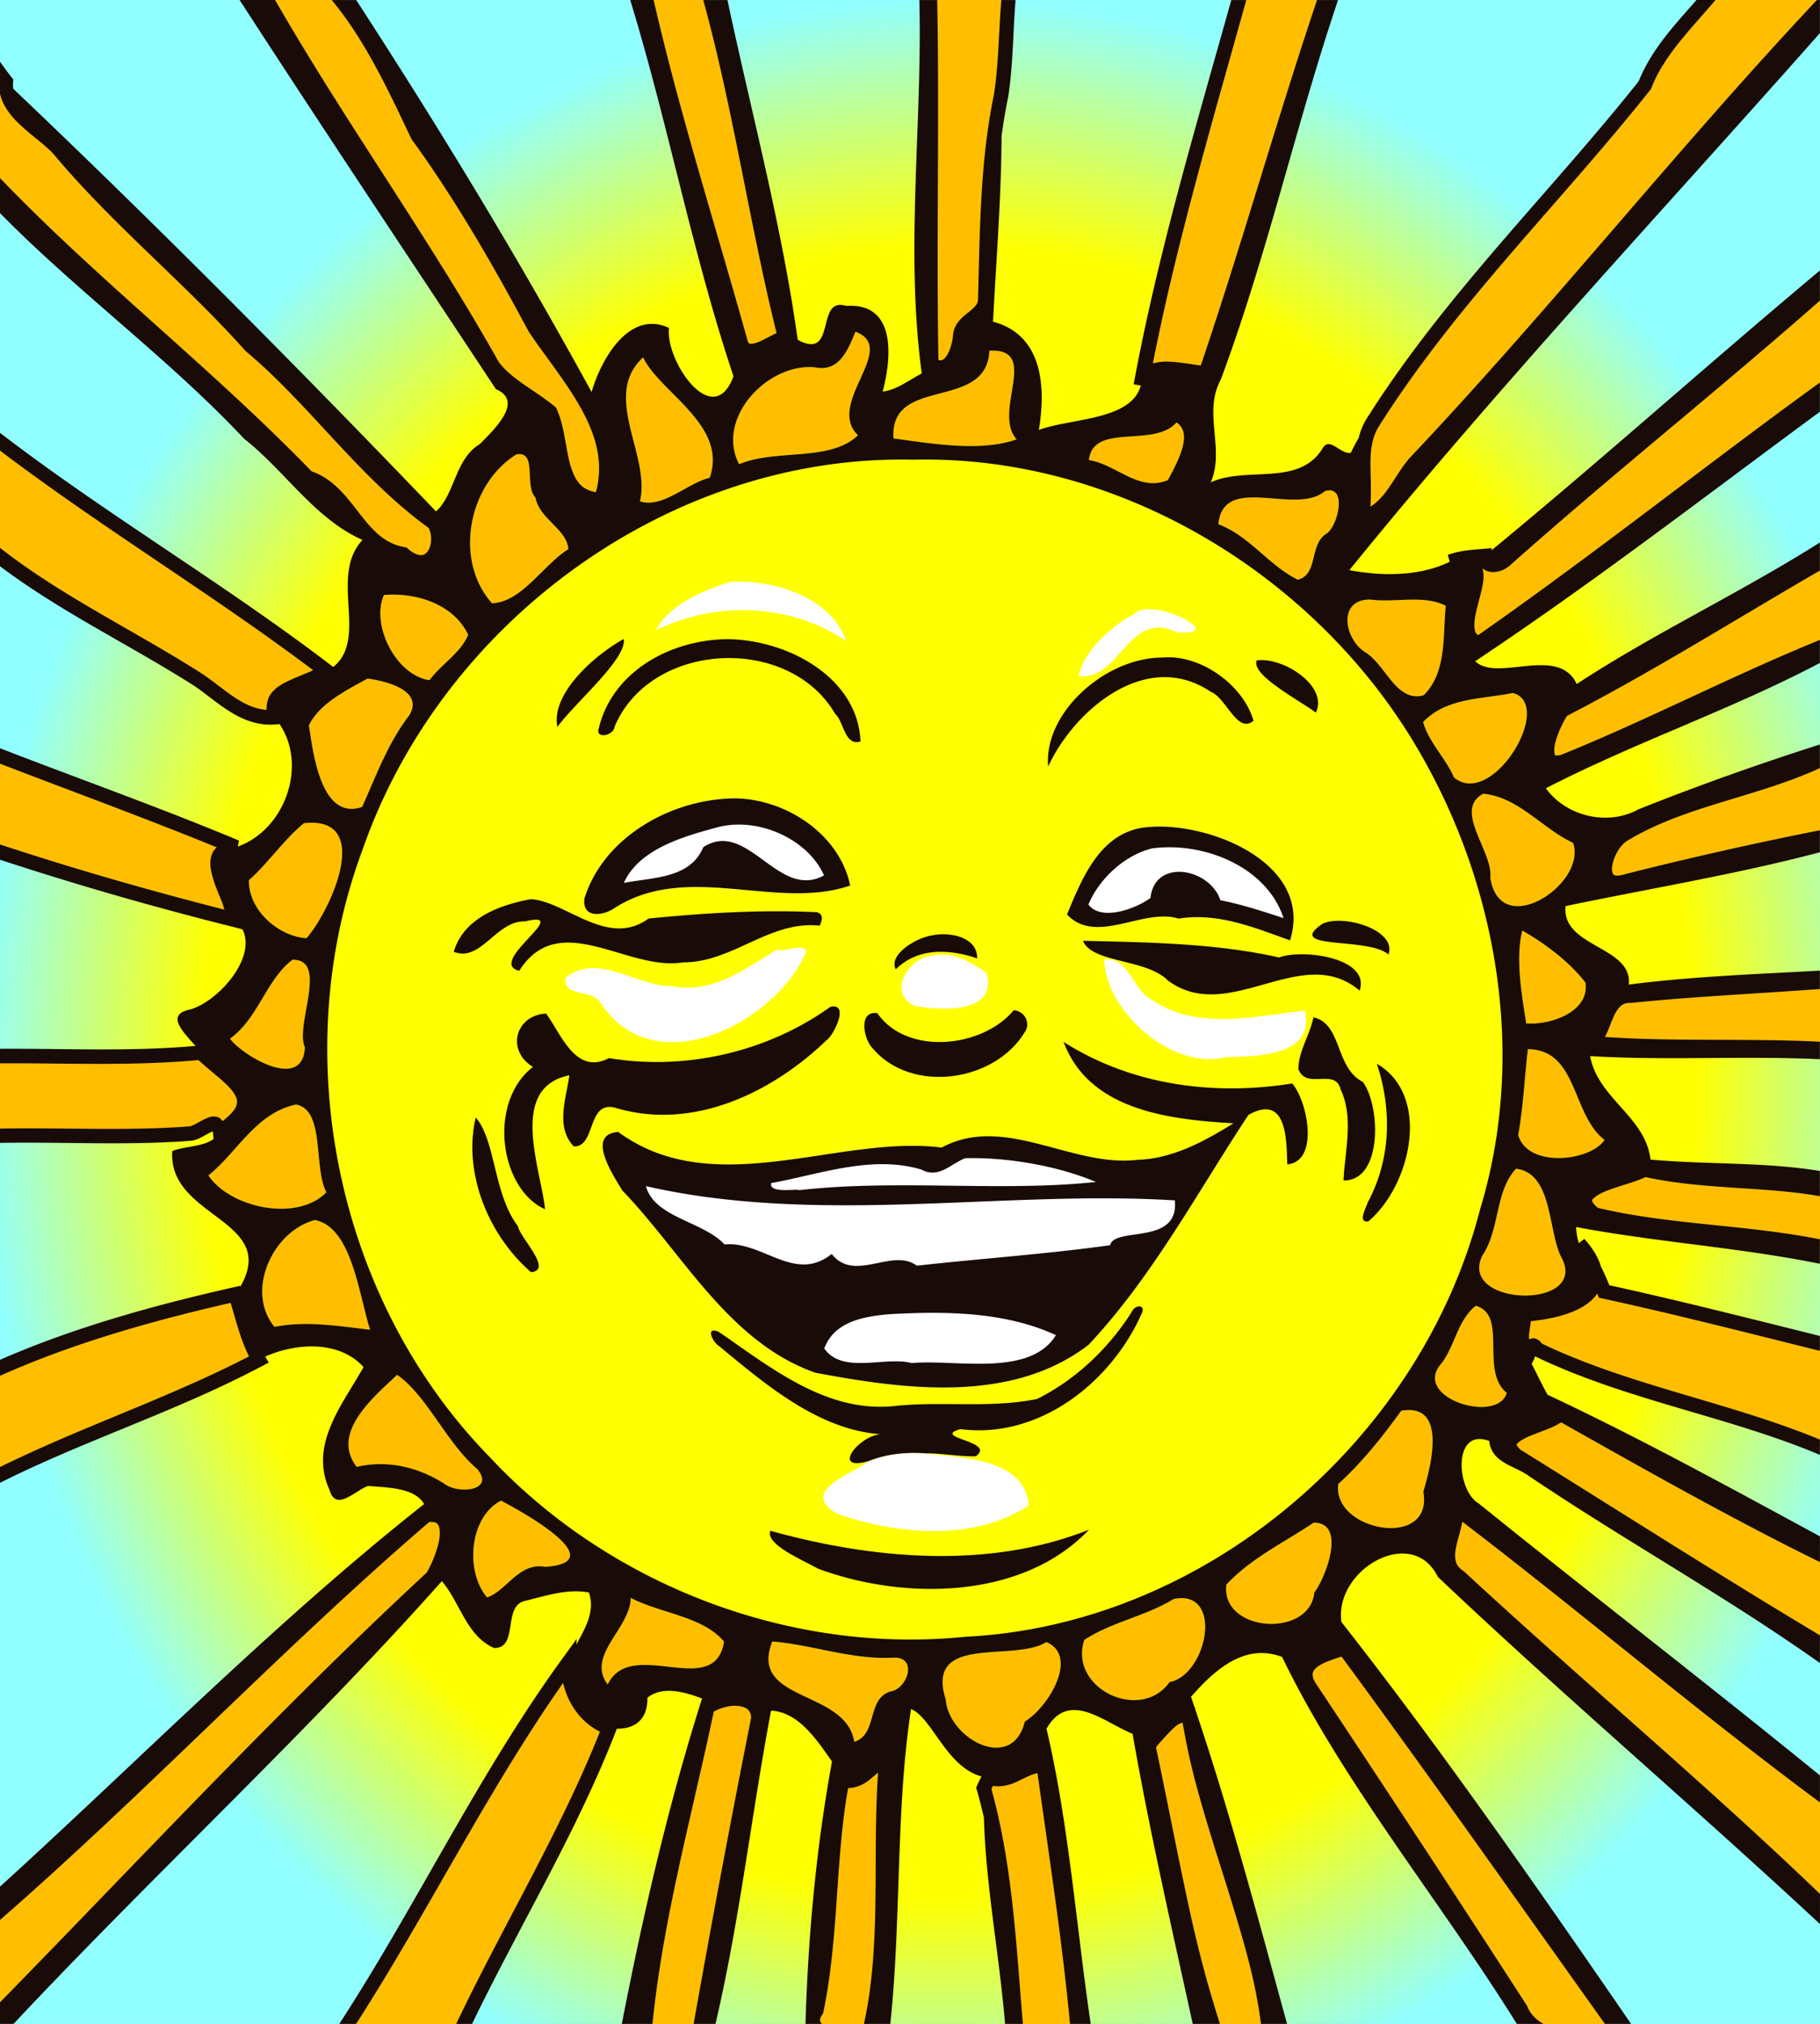
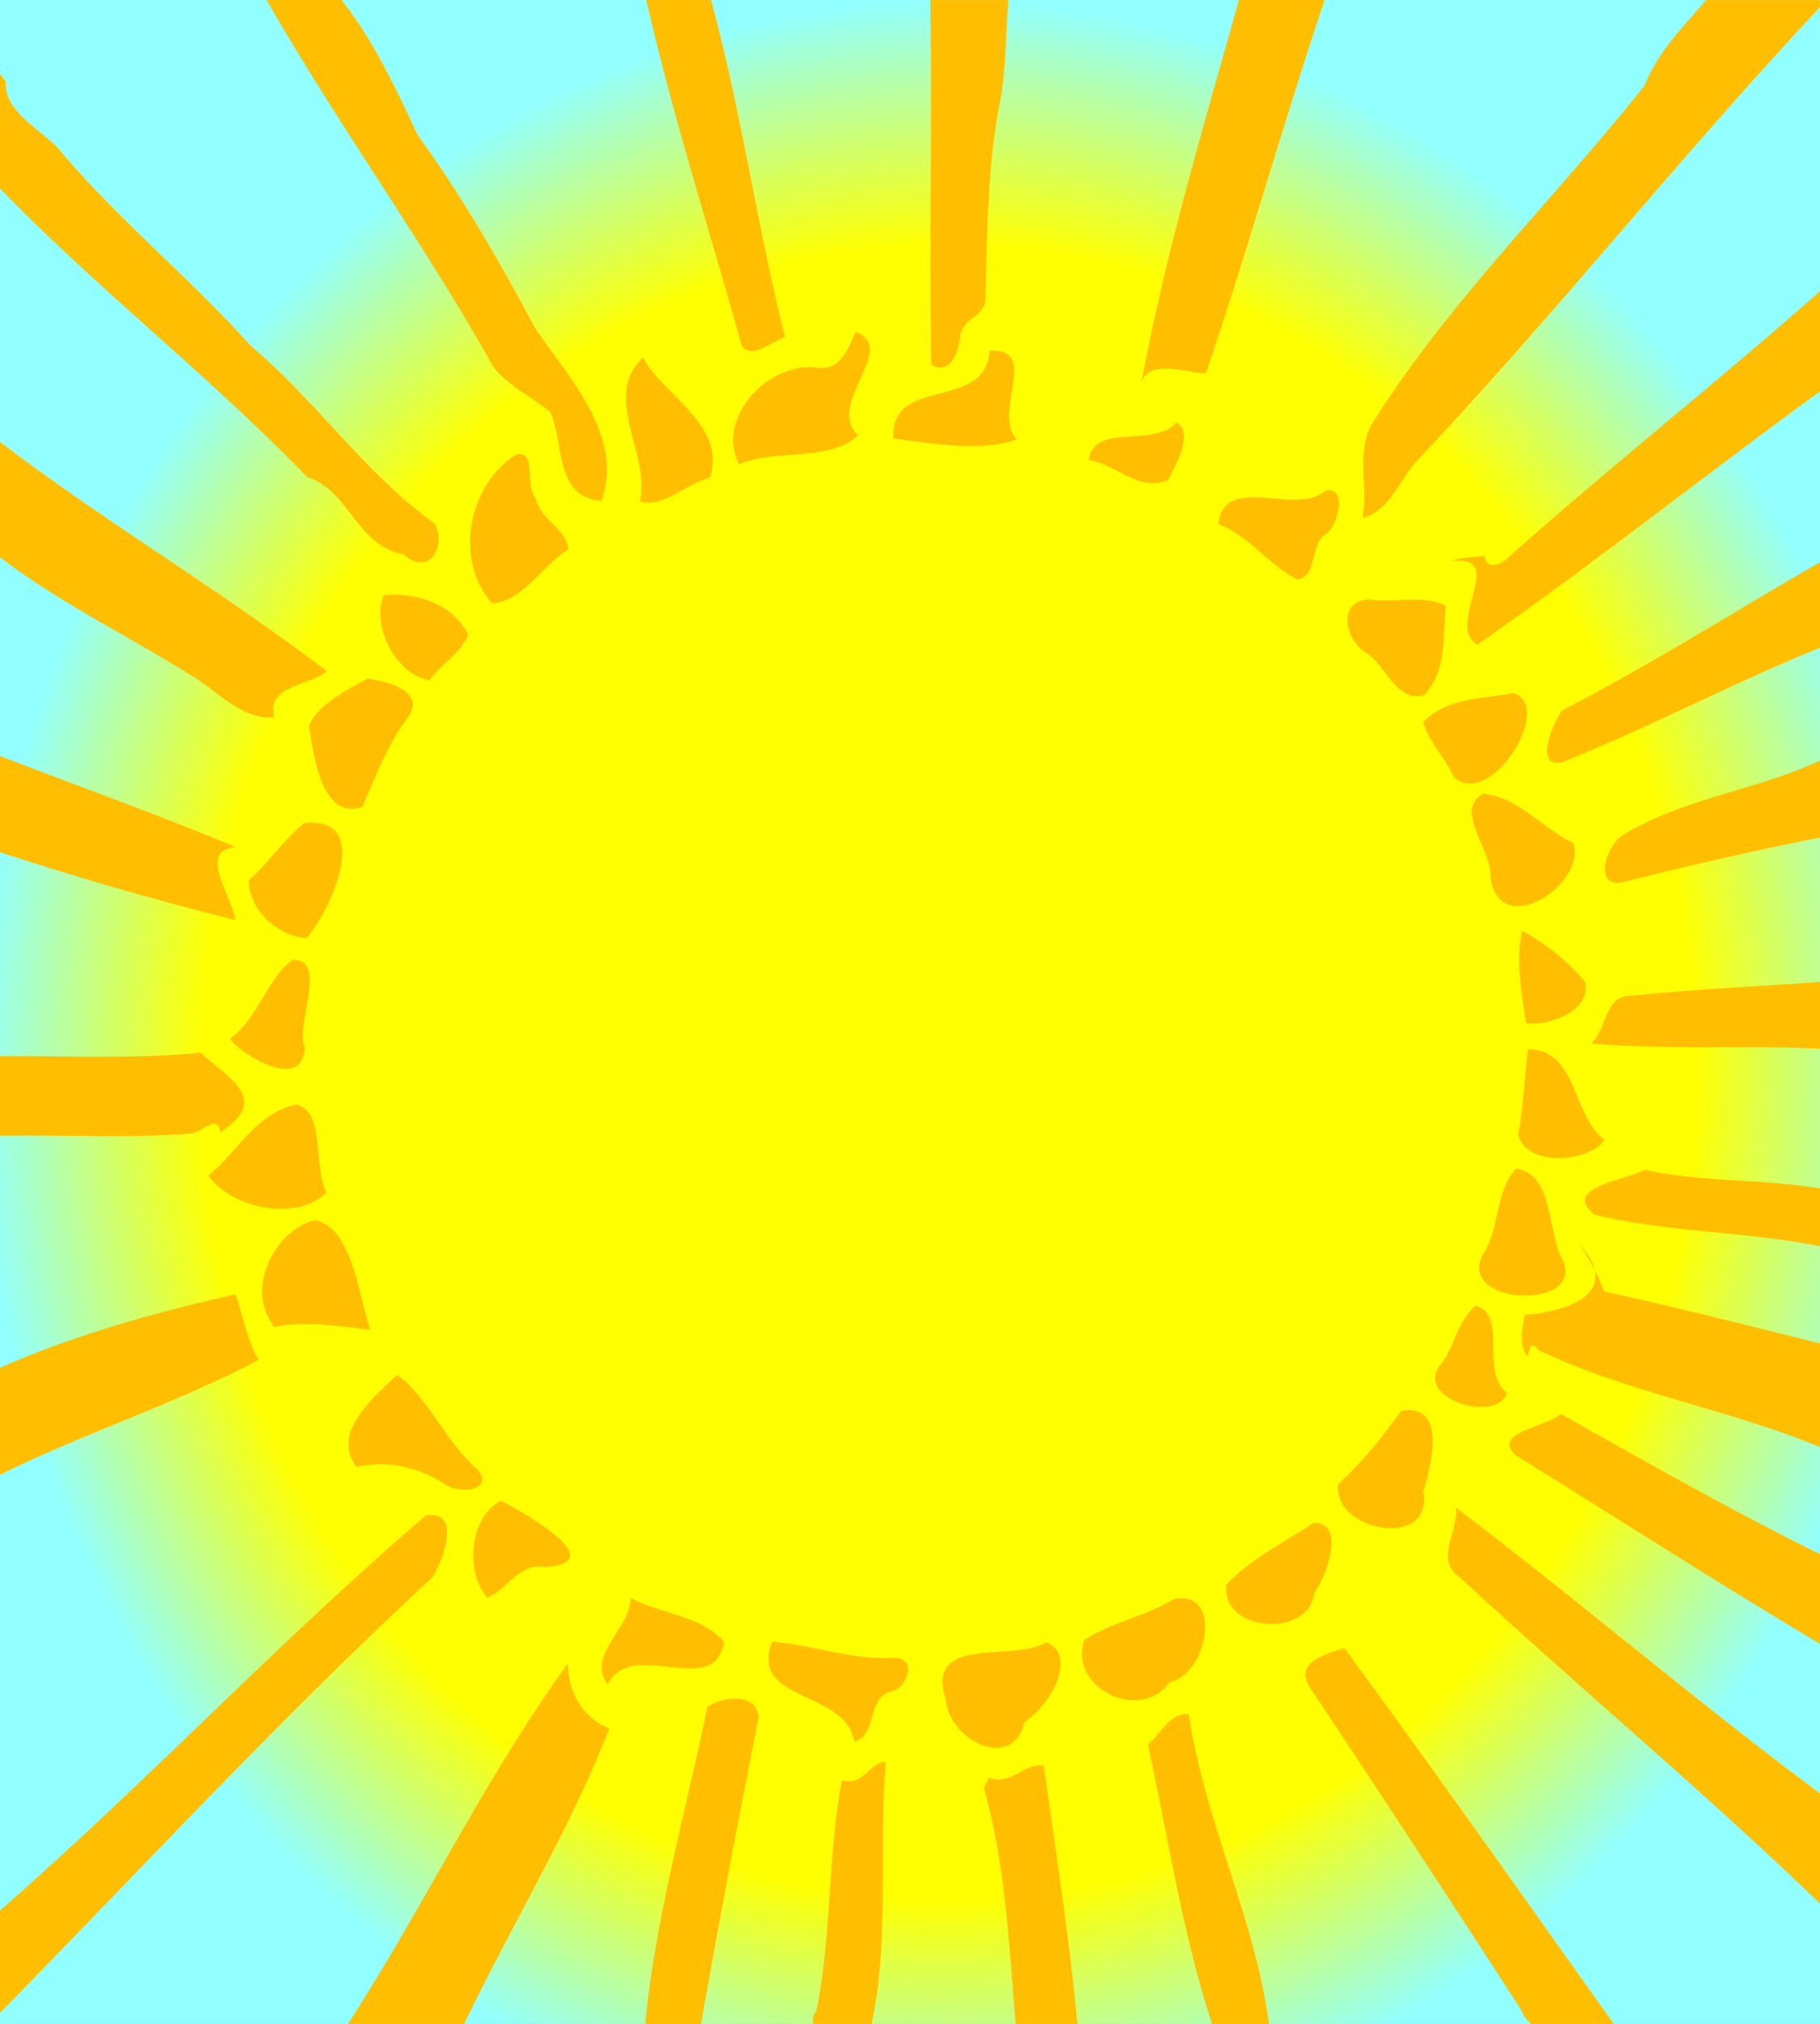
<svg xmlns="http://www.w3.org/2000/svg" height="747.76" width="672.467" viewBox="0 0 504.352 560.815">
  <rect x="0" y="0" width="504.352" height="560.815" fill="#808080" stroke="none" />
  <defs>
    <radialGradient id="a" gradientUnits="userSpaceOnUse" cy="298.96" cx="266.12" gradientTransform="matrix(1.067 .01 -.011 1.179 -14.447 -54.582)" r="252.18">
      <stop stop-color="#ff0" offset="0" />
      <stop stop-color="#ff0" offset=".77" />
      <stop stop-color="#91ffff" offset="1" />
    </radialGradient>
  </defs>
  <path fill="url(#a)" d="M3.361 3.323h504.35v560.82H3.361z" transform="translate(-3.36 -3.323)" />
  <path d="M255.66 127.327c-.872.005-1.744.019-2.617.04-67.33-1.56-130.71 45.03-152.59 108.12-21.19 56.79-7.2 124.8 35.19 168.18 33.12 35.54 83.42 54.83 131.84 49.86 66.48-3.24 126.17-54.4 142.64-118.33 13.17-43.2 4.76-91.36-18.4-129.62-28.203-46.63-81.174-78.58-136.07-78.25z" fill="#ff0" />
-   <path d="M204.6 161.157c-.758.004-1.5.03-2.224.08-7.58 2.4-17.11 6.39-20.57 13.38 16.65-8.18 37.32-7.39 52.67 2.98-3.928-11.522-18.518-16.506-29.877-16.44zm113.84 7.625c-1.736-.011-3.209.367-4.06 1.325-6.25 3.17-14.241 10.49-15.461 17.24 11.64 1.27 13.74-18.59 27.2-12.15 12.244.976-.162-6.368-7.68-6.415zm-114.76 52.425c-17.4.14-36.222 10.48-41.692 27.63-.86 5.72 5.14 5.04 8.44 2.69 20.19-12.83 44.77.871 65.18-6.159-2.92-14.17-17.71-23.97-31.93-24.16zm117.91 7.825a34.82 34.82 0 00-3.302.125c-13.1.93-18.281 13.82-22.591 24.24 8.15 8.61 21.09-1.93 30.95 1.14 10.96-1.77 21.13 2.58 30.87 6.02 6.178-19.95-18.836-31.392-35.928-31.525zm-100.1 33.537c-2.044-.005-4.98 1.22-6.038.498-8.76 5.19-17.96 12.47-29.24 10.18-9.6.18-20.75-9.6-29.51-2.24-.69 5.37 7.49 3.04 9.73 6.89 15.05 23 48.78 5.3 57.03-14.26-.3-.81-1.044-1.066-1.972-1.068zm39.188 1.928c-1.06.02-2.132.18-3.215.51-6.3 1.03-11.411 10.56-3.841 13.78 7.12 1.16 23.03 2.27 19.7-9.28-3.73-2.576-8.053-5.098-12.644-5.01zm45.97 1.314c-.206 0-.418.007-.636.025.19 13.96 18.45 30.931 33.82 27.091 8.21-.29 24.73-.1 21.74-12.89-14.02 1.45-29.72 5.69-42.33-3-5.135-2.442-6.188-11.208-12.595-11.226zm38.836 43.877l-3.95 1.563.267.017c-8.1 5.02-16.749 9.77-26.509 10.109-18.3 2.2-36.86-12.801-54.34-3.39-28.46-3.66-63.02 15.19-89.62-4.32-9.11.61-1.32 12.16 1.13 16.22 16.79 17.43 29.429 42.05 53.509 50.5 24.6 4.62 54.311 8.67 75.661-7.72 17.607-18.732 30.119-42.147 43.852-62.98zm-93.023 92.922c-3.99.078-7.958.742-11.678 2.227-4.69 3.71-19.56 8.29-8.831 14.59 16.82 5.83 37.73 7.791 53.17-2.279-1.3-13.31-18.45-13.01-28.67-14.43a43.86 43.86 0 00-3.99-.108z" fill="#fff" />
  <path d="M73.87 0c19.642 34.36 43.288 66.808 62.8 101.58 4.14 5.42 10.64 8.32 15.8 12.58 3.95 8.53 1.11 23.761 14.22 24.591 6.33-18-8.94-33.84-18.36-47.79-9.87-18.42-20.26-36.55-32.55-53.47C109.66 24.583 103.55 11.225 94.612 0H73.87zm105.2 0c7.364 32.21 17.573 63.824 26.43 95.717 2.53 4.15 8.46-1.18 12.04-2.28-7.74-30.843-12.2-63.13-20.51-93.437h-17.964zm78.705 0c.66 33.703-.34 67.411.31 101.01 5.17 3.33 7.76-3.92 8.01-7.8.22-4.8 6.96-5.45 6.95-10.32.53-18.86.56-37.97 4.4-56.43 1.34-8.758 1.274-17.642 1.992-26.456H257.77zm85.533 0c-9.86 35.342-20.53 70.825-27.15 106.8 1.27-7.74 12.62-3.45 18-3.34 11.66-34.188 21.45-69.421 32.91-103.46h-23.763zm129.5 0c-6.378 7.406-13.456 14.453-17.044 23.667-24.78 31.18-53.62 59.14-75.05 92.95-5.29 7.88-1.41 18.06-3.16 26.89 7.34-1.8 10.13-10.11 14.6-15.29 38.708-40.924 73.728-85.25 112.19-126.23V.005h-31.538zM-.002 20.5v31.732c27.107 27.952 57.984 51.91 85.148 79.986 11.6 3.57 13.681 19.09 26.611 21.36 7.52 6.57 11.98-2.79 8.68-8.53-19.3-13.84-32.83-34.001-50.97-49.211-16.97-19.01-36.98-35.11-53.31-54.68-5.13-5.47-15.25-10.42-14.53-18.52-.549-.707-1.091-1.42-1.629-2.138zm504.35 60.193c-28.47 25.134-58.31 48.774-86.71 74.034-1.8 1.88-6.02 3.12-6.19-.67-3.2.29-6.46.36-9.49 1.52 16.51-2.53-1.94 17.98 7.49 23.02 32.278-22.456 63.11-47.049 94.903-70.153V80.692zm-267.29 11.225c-2.08 4.97-4.45 11.39-11.45 9.83-13.15-1-27.34 14.279-20.79 26.889 10.2-4.36 25.11-.54 32.94-8.03-9.1-8.84 11.49-24.169-.7-28.689zm38.391 5.235a15.383 15.383 0 00-1.26.015c-.76 16.94-27.76 6.76-26.58 24.31 10.26 1.39 24.118 3.829 34.108.259-6.636-7.411 5.94-24.197-6.269-24.584zm-97.22 1.854c-11.64 10.76 2.159 27.07-.881 39.9 6.21 2.08 13.12-5.05 19.34-6.53 5.06-14.63-13.888-23.6-18.458-33.37zm147.79 18.041c-6.2 7.19-23.1-.07-24.27 10.43 7.58 1.16 13.85 8.94 21.9 5.55 2.37-4.52 7.22-12.91 2.37-15.98zM0 122.458v31.952c16.98 13.033 36.834 22.418 54.898 33.948 6.45 4.32 12.64 11.07 21.12 10.4-2.42-8.77 9.45-8.64 14.57-12.76-29.239-22.33-61.282-41.2-90.587-63.54zm144.09 3.37a4.488 4.488 0 00-1 .08c-13.5 8.49-17.29 29.42-6.75 41.24 8.2-.25 14.2-10.64 21.16-14.98-.37-5.55-8.03-8.37-9.1-14.29-3-3.047.16-11.851-4.31-12.05zm224.13 10.04a4.73 4.73 0 00-1.064.2c-8.04 6.94-28.13-5.1-29.53 9.19 8.7 3.27 13.95 11.4 22 15.36 5.83-1.43 3.06-9.94 8.1-12.84 3-2.24 5.33-12.198.494-11.91zm136.13 19.895c-23.782 13.734-47.069 28.498-71.512 41.106-2.69 3.8-7.84 16.15.2 14.3 24.124-9.719 47.225-21.874 71.312-31.717v-23.69zm-394.59 9.006a29.74 29.74 0 00-3.373.1c-3.66 8.39 3.42 22.319 12.65 23.589 3.19-4.41 8.61-7.44 10.709-12.589-3.58-7.49-12.012-10.884-19.986-11.1zm270.11 1.36c-9.31-.22-7.439 10.981-1.389 14.691 5.55 3.45 8.51 13.91 16.04 11.83 6.45-6.32 5.299-16.53 6.129-24.8-6.07-3.14-14.04-.79-20.78-1.72zm-278 21.891c-5.9 3.24-13.45 7.02-16.25 12.98 1.19 7.82 3.42 26.5 14.75 22.58 3.89-8.66 7.12-17.62 12.991-25.28 4.37-7.03-6.5-9.61-11.49-10.28zm317.35 3.99c-8.51 1.77-18.349 1.23-24.839 8.06 1.6 5.67 6.24 9.94 8.55 15.35 10.61 8.85 28.05-20.261 16.29-23.411zM0 209.483v26.645c21.535 7.079 43.291 13.317 65.23 18.82-.85-6.4-10.74-19.59.21-20.19-21.336-8.913-43.616-16.855-65.44-25.276zm504.35 1.256c-17.542 8.234-37.503 10.36-54.153 20.37-5.29 2.69-9.38 16.27.82 13.01 17.62-4.447 35.462-8.498 53.333-12.039v-21.34zm-93.342 9.199c-8.39 4.56 2.78 15.91 2 23.27 2.7 17.68 26.94 1.61 22.91-9.67-8.54-3.98-15.26-12.79-24.91-13.6zm-325.03 8.034a20.15 20.15 0 00-1.73.116c-5.67 4.64-9.788 10.92-15.269 15.81-.08 8.62 8.52 15.63 15.98 16.06 6.54-7.527 17.966-32.36 1.02-31.986zm335.86 29.9c-1.88 7.57-.22 17.53 1.1 25.71 6.66.57 17.69-3.251 16.4-11.32-4.54-5.89-11.64-11.11-17.5-14.39zm-340.79 8.08c-7.3 5.53-9.479 16.239-17.319 21.859 3.13 4.42 20.16 14.93 20.75 2.41-2.81-6.2 6.699-24.44-3.431-24.27zm423.3 6.122c-17.43 1.283-34.907 2.048-52.303 3.817-7.65-.18-6.759 9.811-11.169 13.23 20.025 1.807 42.414.447 63.472 1.484v-18.531zm-80.95 18.66c-.95 7.91-1.249 15.92-2.689 23.78 2.68 9.32 20.15 7.23 23.92 1.36-9.19-7.12-7.361-25.01-21.23-25.14zm-367.73.97c-18.503 1.81-37.104.825-55.669.923v22.07c17.577-.307 35.207.752 52.73-.583 2.99-.26 7.69-5.69 8.28-.36 14.39-9.37 2.06-15.02-5.34-22.05zm26.361 14.37c-11.11 2.32-16.29 13.259-24.28 19.639 6.1 9.08 24.69 12.96 32.7 4.67-3.66-6.95-.32-22.839-8.42-24.309zm338.07 17.78c-5.88 6.38-4.41 16.81-9.33 24.08-6.91 14.3 30.421 15.18 21.691.05-3.5-7.43-2.29-22.93-12.36-24.13zm35.761.27c-5.3 2.86-23.28 4.92-14.03 12.42 20.262 4.944 42.06 4.666 62.522 8.795v-16.002c-16.049-2.775-32.59-1.638-48.492-5.213zm-368.64 13.95c-11.83 3.21-19.239 19.8-11.159 29.61 8.83-1.75 17.7-.22 26.51.79-3.16-9.8-5.1-28.5-15.35-30.4zm350.38 6.54a69.893 69.893 0 014.347 7.365c-.475-2.117-1.825-4.555-4.347-7.366zm4.347 7.365c1.862 8.295-9.93 11.591-19.466 12.364-.4 3.72-1.851 8.211.839 11.481.64-1.24.38-4.93 2.88-1.82 24.906 12.002 52.65 16.362 78.153 26.975v-28.723c-19.891-4.94-39.764-10.042-59.772-14.392a61.575 61.575 0 00-2.635-5.885zm-376.67 6.664c-21.899 4.94-44.73 11.24-65.279 20.36v29.645c23.424-11.64 48.615-19.62 71.689-31.86-3.33-5.57-4.279-12.1-6.409-18.14zm343.67 3.19c-4.97 3.96-5.73 10.91-9.41 15.87-8.69 9.54 15.43 17.06 18.01 8.27-7.54-6.07.43-21.64-8.6-24.14zm-298.91 19.15c-6.44 6.13-18.531 16.06-11.191 25.5 8.57-1.99 17.08.07 24.37 4.73 3.74 2.88 14.051 1.92 9.04-4.11-8.58-7.31-13.97-20.43-22.22-26.12zm280.47 9.75a12.306 12.306 0 00-2.195.19c-5.14 7.1-10.761 14.23-17.441 20.29-1.84 13.08 26.44 18.32 23.55 2.18 2.09-7.06 6.106-22.548-3.914-22.66zm42.064 1.08c-4.02 3.58-19.41 5.1-12.52 11.44 28.222 17.555 55.824 35.258 84.303 52.27v-24.866c-24.399-12.046-48.115-25.512-71.783-38.844zm-293.73 24.03c-8.71 4.47-10.08 19.49-3.87 26.82 5.47-1.82 8.79-9.84 16.19-8.47 18.96-1.36-7.17-15.66-12.32-18.35zm264.62 1.9c.8 6.33-6.03 14.58.98 19.24 33.032 30.576 67.535 59.269 99.912 90.517v-30.53c-34.3-25.5-66.92-53.47-100.89-79.23zm-283.71 2.02a7.66 7.66 0 00-.775.002c-.28.014-.575.04-.884.083-40.6 34.81-77.856 74.33-118.09 109.55v28.359c39.593-40.37 78.276-82.252 119.9-120.78 2.796-4.618 7.46-16.844-.15-17.216zm244.26 2.205c-8.17 5.48-17.39 9.88-24.17 17.16-1.55 13.25 23.11 14.88 24.38 2.19 3.36-4.49 8.89-19.51-.21-19.35zm-189.23 20.82c-.06 8.46-12.471 15.939-6.381 24.009 6.47-13.43 29.64 4.49 32.23-11.88-5.86-7.05-17.65-7.8-25.85-12.13zm152.88.084a10.56 10.56 0 00-2.387.225c-7.85 4.81-17.2 6.35-24.82 11.36-4.37 13.53 15.7 22.91 23.63 11.68 9.91-1.958 14.467-22.955 3.577-23.265zM214 454.879c-6.67 16.91 20.43 13.17 22.72 27.8 6.55-2.03 3.37-11.861 9.98-13.941 4.76-.67 7.63-9.43 1.15-9.39-11.65.72-22.51-3.54-33.85-4.47zm75.941.15c-8.9 5.74-33.699-2.46-27.859 15.98.84 10.89 18.42 20.34 21.9 6.05 6.69-4.07 15.019-18.19 5.96-22.03zm82.591 1.639c-5.26 1.72-13.751 3.76-9.69 10.7a8371.383 8371.383 0 0158.558 89.37 11.169 11.169 0 002.899 4.088h22.92c-24.85-34.83-49.37-69.78-74.69-104.16zm-215.06 4.12c-22.879 31.49-39.892 67.302-61.052 100.04h32.198c13.151-27.448 29.239-53.596 40.253-81.958-7.28-2.57-11.78-10.53-11.4-18.08zm45.78 9.897c-2.72.093-5.572 1.065-7.2 2.303-6.095 29.132-14.35 58.274-17.273 87.838h15.467c5.022-28.262 10.351-56.698 15.956-84.838-.174-4.09-3.453-5.423-6.95-5.303zm125.22 4.262c-4.607.216-7.023 5.779-10.408 8.441 5.694 25.713 9.627 52.596 17.817 77.438h15.758c-3.788-29.172-17.944-56.537-22.216-85.847a6.135 6.135 0 00-.952-.031zm-83.405 13.317c-4.02.177-5.737 6.622-11.744 5.024-4.02 20.7-2.739 42.819-7.089 63.809-1.014 1.508-1.156 2.727-.79 3.728h16.087c5.084-23.537 1.848-48.546 3.933-72.558a3.763 3.763 0 00-.397-.003zm43.259.894c-4.593-.14-8.619 5.533-14.253 3.48-.52.93-1 1.88-1.43 2.86 5.959 20.812 6.97 43.504 8.824 65.327h17.116c-2.25-23.954-6.046-47.747-9.33-71.558-.312-.065-.62-.1-.927-.11z" fill="#ffbf00" />
-   <path d="M66.397 0c23.402 36.122 47.33 71.938 71.034 107.84 7.99 3.37-.79 11.42-4.44 15.2-6.94 4.11-6.93 14.052-12.17 18.661-38.217-39.84-77.123-79.07-117.137-117.096a7.155 7.155 0 01-.065-1.79l.07-.785-.484-.62a111.787 111.787 0 01-3.208-4.314v8.883c.76 3.286 2.898 6.047 5.32 8.353 3.25 3.094 7.058 5.716 9.38 8.192C31.182 62.256 51.176 78.35 67.974 97.169l.095.108.113.092c17.7 14.842 31.193 34.834 50.617 48.935 1.067 2.113.777 5.035-.256 6.442-.537.73-1.082 1.055-1.854 1.078-.77.023-1.988-.33-3.617-1.753l-.42-.367-.549-.097c-5.718-1.004-9.019-4.882-12.573-9.45-3.433-4.413-7.056-9.414-13.195-11.57C58.603 101.97 27.227 77.699-.01 49.323v9.71C21.51 80.93 46.615 99.186 67.69 121.61c11.3 8.85 19.37 22.01 32.77 28.01-9.38 10.026 1.75 27.32-8.133 35.188l-.532-.408C62.022 161.65 29.497 142.57-.005 119.93v4.919c28.255 21.407 58.748 39.743 86.792 60.862-2.121.97-4.65 1.9-7.18 3.108-1.805.863-3.557 1.944-4.727 3.708-.761 1.148-1.015 2.615-1.012 4.178-2.863-.218-5.485-1.33-8.114-2.981-3.229-2.027-6.37-4.776-9.75-7.04l-.02-.01-.017-.013C37.304 174.748 17.01 165.148-.004 151.788v5.107c16.915 12.726 36.302 21.959 53.795 33.121 3.068 2.056 6.242 4.839 9.838 7.097 3.6 2.26 7.74 4.01 12.544 3.63l1.29-.103c7.813 11.52 1.5 29.223-11.544 33.928l.286-1.666c-21.641-9.04-44.193-17.056-66.212-25.568v4.264c20.076 7.74 40.406 15.148 60.06 23.189-.52.495-.962 1.046-1.236 1.695-.92 2.184-.492 4.48.165 6.746.657 2.265 1.657 4.578 2.523 6.7.349.855.426 1.362.698 2.126-20.916-5.328-41.67-11.296-62.21-18.064v4.233c21.38 7.01 42.973 13.194 64.742 18.654l2.452.616c4.06 8.065-6.94 20.14-14.525 22.233-6.99 1.422-1.725 6.382 1.508 10.084-17.878 1.622-35.977.7-54.177.798v4.025c18.202-.098 36.567.816 54.983-.9 3.774 3.454 8.164 6.545 9.843 9.177.89 1.396 1.11 2.362.595 3.7-.395 1.028-1.724 2.454-3.722 4.033-.33-.363-.596-.797-1.045-.983-1.478-.613-2.71-.106-3.698.334-.988.441-1.89.995-2.691 1.42-.8.426-1.51.67-1.705.688l-.003.002c-17.32 1.317-34.895.305-52.556.615v3.96c17.483-.304 35.162.768 52.88-.584h.013l.01-.002c1.3-.113 2.297-.641 3.237-1.14.94-.5 1.809-1.02 2.443-1.302.388-.173.277-.157.328-.177.04.134.076.185.11.488l.181 1.64c-3.172 2.266-7.908 1.933-11.454 3.349-1.244 18.54 29.579 18.865 18.892 37.525l-.066-.188-1.734.39c-21.677 4.889-44.317 11.113-64.841 20.12v4.438c20.013-8.992 42.321-15.288 63.903-20.216 1.494 4.756 2.651 9.906 5.111 14.819-22.125 11.487-46.24 19.44-69.014 30.673v4.365c23.485-11.8 49.039-19.824 72.626-32.344l1.858-.986-.985-1.649c8.916-3.943 20.675-4.405 27.25 2.908-5.6 10.1-15.26 21.42-9.41 34.06 1.79 6.29 7.329-.14 10.759-1.13 4.86.49 12.69.32 15.45 5.02-40.915 32.304-78.637 70.64-117.553 106.04v9.22C40.672 496.56 78.18 456.752 118.924 421.76c.044-.003.094-.012.136-.014v.001c.212-.01.403-.015.575-.012 1.205.019 1.514.348 1.82.869.351.594.543 1.898.327 3.543-.424 3.227-2.236 7.435-3.522 9.605C77.17 473.815 38.968 515.04-.012 554.84v5.97h3.754c38.89-41.455 81.648-81.023 118.696-122.68 5.07 5.83 6.71 15.072 14.49 18.532 6.96.06 2.16-11.88 8.71-13.1 5.65-1.39 11.7-3.42 17.57-2.29 1.772 5.324-1.052 9.849-3.494 14.455l.08-1.573-3.955 5.44c-23.282 32.045-40.429 68.338-61.817 101.216h4.657c19.982-31.084 36.393-64.587 57.368-94.488 1.296 5.707 4.88 10.863 10.199 13.519-11.02 27.762-26.816 53.645-39.827 80.968h4.4c13.017-27.01 28.919-52.947 39.904-81.232l.217-.56c5.024.067 8.565-2.568 8.459-8.585 4.24-3.4 10.48-1.56 15.15.21-9.372 29.461-16.323 59.797-22.232 90.169h8.498c2.886-28.948 10.896-57.656 16.975-86.504 1.277-.78 3.463-1.57 5.517-1.64 1.474-.05 2.776.242 3.564.754.76.493 1.199 1.11 1.29 2.51-5.606 28.157-10.927 56.606-15.948 84.88h6.055c6.708-28.578 10.053-58.54 15.402-86.8 7.72.39 12.719 8.21 16.888 14.07-4.31 23.506-6.557 47.687-7.314 71.607v.113l-.028 1.008h4.585c-.016-.015-.037-.03-.052-.044-.374-.363-.483-.602-.508-.887-.025-.286.041-.794.638-1.682l.219-.325.08-.386c4.294-20.725 3.29-42.17 6.846-62.04 2.632-.02 4.755-1.267 6.199-2.497.843-.719 1.506-1.303 2.103-1.768-1.625 23.478.989 47.4-3.914 69.628h7.3c3.09-28.921 1.472-59.57 5.76-87.232 5.8 2.324 9.745 16.02 19.527 18.663a34.13 34.13 0 00-1.198 2.434l-.29.66.199.693c.72 2.515 1.361 5.064 1.945 7.636v.002c.54 19.06 4.3 38.089 5.861 57.14h4.944c-1.835-21.55-2.862-44.102-8.728-65.068.135-.292.29-.578.434-.866 2.793.408 5.314-.489 7.305-1.486 2.06-1.032 3.684-1.832 5.042-2.056 3.22 23.17 6.82 46.275 9.007 69.477h5.732c-4.025-27.238-6.043-55.387-12.25-81.784 6.21-10.85 15.9-1.8 23.85 1.39 4.694 26.925 10.83 53.657 16.672 80.4h7.552c-.972-2.957-2.87-9.27-3.933-13.162-2.902-10.632-4.803-19.148-9.634-43.17-1.513-7.523-3.064-15.122-3.446-16.886-.382-1.764-.693-3.299-.693-3.41 0-.216 2.273-2.75 4.38-4.882.815-.826 1.529-1.393 2.057-1.638.445-.206.834-.347.866-.315.032.032.295 1.351.584 2.934 1.787 9.783 4.174 18.58 10.195 37.567 6.923 21.83 9.337 31.128 10.792 41.568.09.648.129.897.2 1.395h7.22c-7.972-29.043-15.909-58.942-25.409-87.064l-.086-.602-.12-.012c-.335-.989-.666-1.982-1.005-2.966 6.33-7.17 14.69-15.04 25.24-11.04 16.94 35.016 43.88 67.641 65.057 101.687h7.401c-1.993-1.077-3.594-2.646-4.506-4.851l-.07-.169-.099-.153a8396.969 8396.969 0 00-58.518-89.312c-.83-1.424-.872-2.25-.722-2.834.151-.588.599-1.181 1.499-1.811 1.507-1.057 4.05-1.893 6.435-2.666 24.719 33.593 48.7 67.738 72.992 101.792h7.252c-25.886-37.645-52.49-75.949-80.28-111.376-2.01-14.51 19.6-27.04 26.74-12.48 34.591 32.77 70.974 63.711 105.88 96.192V524.8c-32.065-30.816-66.04-59.192-98.56-89.296l-.118-.108-.134-.089c-1.402-.932-1.905-1.798-2.157-2.873-.251-1.076-.15-2.454.188-4.04.432-2.03 1.237-4.324 1.66-6.743 33.224 25.37 65.322 52.75 99.113 77.781v-7.472c-31.267-25.447-63.246-50.094-94.608-75.396-6.17-3.57-7.27-21.092 2.96-17.282.66 6.05 6.78 6.74 10.79 9.57 26.552 17.916 54.745 33.456 80.856 51.966v-7.68c-27.992-16.748-55.205-34.148-83.008-51.447-.624-.598-.94-1.08-1.01-1.278-.074-.21-.064-.127 0-.247.119-.24 1.128-1.119 2.733-1.864 1.605-.745 3.665-1.465 5.619-2.231 1.438-.564 2.751-1.187 3.947-1.944 23.601 13.298 47.302 26.71 71.721 38.723v-7.134c-24.792-13.424-49.872-27.224-75.472-39.24-1.591-2.792-2.912-5.715-4.41-8.55l.617-1.193c.195-.38.21-.618.287-.914 25.5 12.276 53.569 16.607 78.962 27.315v-4.246c-25.467-10.473-52.72-14.946-76.956-26.548-.577-.7-1.127-1.274-2.193-1.502-.444-.095-.932.123-1.4.294-.01-.28-.075-.51-.063-.813.05-1.277.317-2.767.535-4.233 4.491-.478 9.261-1.397 13.11-3.325 2.137-1.07 4.01-2.447 5.273-4.317.017.043.04.085.056.128l.387 1.008 1.055.23c20.12 4.375 40.134 9.52 60.197 14.5v-4.125c-19.39-4.817-38.794-9.776-58.349-14.053-.7-1.724-1.434-3.428-2.27-5.069-.021-.04-.05-.078-.07-.118-.65-2.331-2.046-4.76-4.37-7.407-.012-.017-.02-.034-.03-.051l-.012.003c-.067-.076-.095-.144-.164-.22l-1.528 1.192c-.467-1.448-.681-2.965-.778-4.466 22.36 4.213 45.271 5.671 67.57 10.187v-6.782c-20.46-4.087-41.866-4.01-61.532-8.716-.731-.654-1.302-1.27-1.466-1.602-.194-.394-.152-.424-.098-.57.105-.292 1.135-1.28 2.959-2.105s4.222-1.576 6.511-2.289c1.995-.622 3.758-1.231 5.303-1.956 16.21 3.526 32.677 2.534 48.323 5.295v-6.998c-15.518-2.527-31.327-1.726-46.96-3.155-1.24-11.76-14.63-17-16.71-28.67 21.138 1.283 42.447-.13 63.67.862v-4.852c-19.898-.982-40.716.014-59.57-1.321.972-1.82 1.588-3.762 2.297-5.363.595-1.345 1.239-2.428 1.962-3.086.724-.658 1.483-1.025 2.961-.99l.125.001.124-.01c17.27-1.757 34.68-2.539 52.101-3.82v-5.103c-17.673.99-35.4 1.603-52.96 3.863 1.13-10.67-18.73-10.3-17.51-21.75 23.432-4.88 47.271-8.79 70.47-14.913v-6.094a1061.003 1061.003 0 00-53.821 12.117l-.061.015-.058.018c-2.203.704-2.985.357-3.242.13-.258-.229-.543-.955-.383-2.256.16-1.3.753-2.94 1.586-4.317s1.925-2.468 2.734-2.88l.061-.032.06-.036c15.906-9.562 35.404-11.851 53.124-19.984v-6.54c-16.942 5.408-33.73 11.367-50.26 17.96-8.48 4.7-20.01 2.01-25.68-5.83 24.744-12.75 51.36-21.772 75.94-34.728v-6.378c-24.41 9.915-47.684 22.15-71.854 31.903-.702.145-1.186.135-1.364.086-.19-.051-.146-.037-.205-.13-.118-.187-.313-1.243-.047-2.679.51-2.744 2.291-6.453 3.413-8.145 24.002-12.422 46.846-26.81 70.057-40.25v-7.784c-21.914 13.888-46.195 25.295-67.39 39.225-5.05-10.89-22.05-.39-28.12-6.33 32.706-21.756 63.857-45.83 95.512-69.116v-8.11c-31.818 23.067-62.611 47.59-94.728 70.02-.204-.236-.552-.415-.678-.72-.27-.651-.386-1.555-.324-2.662.125-2.213.977-5.1 1.68-7.892.633-2.512 1.236-4.983.513-7.36.047.046.065.116.114.158.933.808 2.107 1.034 3.114.978 1.955-.106 3.652-1.008 4.928-2.292 27.912-24.816 57.248-48.152 85.384-72.912v-8.352c-30.56 25.552-60.264 52.224-90.968 77.512l-.027-.589-2.082.19c-2.963.27-6.254.38-9.546 1.529-.024.004-.043.002-.067.006v.011c-.14.05-.275.044-.414.097l.518 1.958c-8.538 4.163-19.22 3.979-27.795 2.302 40.816-50.384 86.792-99.488 130.384-148.8V.009h-.837c-38.776 41.24-73.984 85.792-112.808 126.84l-.032.034-.03.035c-2.445 2.834-4.262 6.24-6.32 9.03-1.383 1.879-2.831 3.393-4.54 4.438.25-3.66.092-7.3.026-10.712-.088-4.507.272-8.515 2.57-11.936l.013-.022.016-.02c21.264-33.553 50.04-61.466 74.928-92.785l.187-.235.111-.282C461.194 15.197 468.651 8 475.373.001h-5.241c-5.935 6.774-12.428 13.597-16.03 22.52-24.644 30.99-53.491 58.964-75.062 92.984-1.262 1.878-2.05 3.857-2.536 5.875-.806 1.323-1.507 2.72-2.194 4.108-2.89.46-5.9-4.72-7.84-1.17-6.61 10.591-20.881 4.78-30.941 9.32 3.97-9.17-2.2-19.27 2.72-28.33 12.87-34.464 20.794-70.492 32.549-105.304h-5.83c-11.224 33.4-20.88 67.84-32.216 101.272-2.356-.274-5.698-.972-9.089-1.082a13.938 13.938 0 00-4.195.516c6.677-33.806 16.588-67.284 25.898-100.704h-4.154c-9.816 35.142-20.432 70.502-27.048 106.44l.009.002c0 .014-.013.023-.016.037l1.968.342c-2.608 9.75-19.59 9.033-28.244 12.312 1.99-11.97 1.08-26.35-12.7-30 .895-17.116 2.28-34.288 2.375-51.479v-.005c.486-3.619 1.08-7.215 1.822-10.78l.01-.053.011-.051c1.382-9.026 1.308-18.011 2.025-26.76h-3.945c-.722 8.874-.737 17.662-2.037 26.153-3.875 18.696-3.894 37.888-4.422 56.677v.06c0 .756-.198 1.2-.635 1.765-.436.565-1.156 1.177-2.006 1.858-.85.68-1.827 1.432-2.68 2.477-.852 1.045-1.551 2.46-1.628 4.125v-.038c-.101 1.578-.814 4.186-1.798 5.583-.492.698-.977 1.046-1.355 1.151-.221.062-.507.045-.864-.062-.599-33.115.311-66.402-.344-99.752h-4.943c.882 34.435-3.977 69.2.673 103.48-3.53 1.79-6.819 4.52-10.84 5.02 2.57-9.64 3.73-24.68-10.09-23.74-8.69-2.79-2.48 15.33-13.45 9.39C216.646 62.437 208.246 31.35 201.59.006h-6.705c8.21 29.766 12.74 61.615 20.313 92.296-1.73.8-3.41 1.783-4.888 2.41-.984.416-1.824.595-2.262.565-.392-.027-.511-.12-.781-.531-8.8-31.648-18.84-62.95-26.136-94.744h-6.486c10.552 34.461 17.272 70.446 28.616 104.256-5.6 15.33-19.019-4.37-17.87-13.39-11.1-5.21-18.92 8.91-21.449 17.76C143.71 71.65 121.693 35.37 98.701.004h-6.773c9.294 11.212 15.633 24.913 22.008 38.342l.08.17.107.15c12.206 16.803 22.555 34.854 32.407 53.24l.048.089.056.084c4.794 7.1 10.908 14.496 14.976 22.19 3.788 7.168 5.632 14.422 3.517 22.129-1.825-.38-3.247-1.018-4.242-2.038-1.299-1.329-2.192-3.247-2.855-5.567-1.326-4.64-1.542-10.63-3.784-15.474l-.191-.412-.35-.29c-5.424-4.487-11.696-7.343-15.432-12.215C118.897 65.92 95.649 33.795 76.235.002h-9.86zM237.06 91.92c12.19 4.52-8.4 19.85.7 28.69-7.83 7.49-22.741 3.669-32.941 8.029-6.55-12.61 7.64-27.89 20.79-26.89 7 1.56 9.37-4.859 11.45-9.829zm38.39 5.235c12.209.387-.367 17.173 6.269 24.584-9.99 3.57-23.85 1.13-34.11-.26-1.18-17.55 25.82-7.369 26.58-24.31.447-.022.867-.027 1.261-.015zm-97.224 1.854c4.57 9.77 23.52 18.74 18.46 33.37-6.22 1.48-13.131 8.61-19.341 6.53 3.04-12.83-10.759-29.14.88-39.9zM326.02 117.05c4.85 3.07 0 11.46-2.37 15.98-8.05 3.39-14.32-4.39-21.9-5.55 1.17-10.5 18.07-3.24 24.27-10.43zm-181.936 8.784c4.471.199 1.31 9.003 4.31 12.05 1.07 5.92 8.73 8.74 9.1 14.29-6.96 4.34-12.96 14.73-21.16 14.98-10.54-11.82-6.75-32.75 6.75-41.24.37-.068.702-.093 1-.08zm111.576 1.5c54.893-.329 107.864 31.62 136.064 78.25 23.16 38.26 31.57 86.424 18.4 129.624-16.47 63.93-76.16 115.088-142.64 118.328-48.42 4.97-98.72-14.32-131.84-49.86-42.39-43.38-56.38-111.391-35.189-168.183 21.88-63.09 85.256-109.68 152.592-108.12.872-.022 1.745-.036 2.616-.041zm112.56 8.541c4.837-.288 2.506 9.669-.494 11.91-5.04 2.9-2.27 11.41-8.1 12.84-8.05-3.96-13.3-12.09-22-15.36 1.4-14.29 21.49-2.25 29.53-9.19.388-.115.742-.18 1.064-.2zm-258.464 28.9c7.974.216 16.407 3.61 19.986 11.1-2.1 5.15-7.52 8.18-10.71 12.589-9.23-1.27-16.31-15.2-12.65-23.589a29.694 29.694 0 013.374-.1zm270.104 1.36c6.74.93 14.71-1.42 20.78 1.72-.83 8.27.32 18.48-6.13 24.8-7.53 2.08-10.488-8.38-16.039-11.83-6.05-3.71-7.92-14.91 1.39-14.69zm-207.024 10.929c-8.14 4.5-20.2 15.15-18.389 24.38 5.13-7 19.31-18.89 18.39-24.38zm28.09.05c-15.36.39-31.28 8.99-35.03 24.83-.83 3 4.23 1.78 4.4-.54 9.911-23.76 48.331-25.72 61.171-3.55 2.4 2.09 2.57 8.96 6.99 7.6-.737-18.231-21.097-28.503-37.513-28.343zm123.152 5.014c-.67-.01-1.338.014-2.001.077-15.71 0-32.91 15.248-31.61 30.188 7.1-15.44 27.09-32.81 45.07-20.7 4.35 1.71 7.31 11.79 11.83 8.02-2.625-9.252-13.23-17.424-23.289-17.585zm25.612.777a9.702 9.702 0 00-1.442.089c-1.62 4.09 11.919 11.07 16.388 14.47 3.338-6.834-7.483-14.486-14.947-14.56zm-247.832 5.12c4.99.67 15.86 3.25 11.49 10.28-5.87 7.66-9.1 16.62-12.99 25.28-11.33 3.92-13.56-14.76-14.75-22.58 2.8-5.96 10.35-9.74 16.249-12.98zm317.352 3.989c11.76 3.15-5.68 32.26-16.29 23.411-2.31-5.41-6.95-9.68-8.55-15.35 6.49-6.83 16.33-6.291 24.84-8.061zm-8.21 27.93c9.65.81 16.37 9.62 24.91 13.6 4.03 11.28-20.21 27.35-22.91 9.67.78-7.36-10.39-18.71-2-23.27zm-207.328 1.27c-17.4.14-36.22 10.48-41.69 27.63-.86 5.72 5.14 5.04 8.44 2.69 20.19-12.83 44.77.87 65.18-6.16-2.92-14.169-17.71-23.97-31.93-24.16zm-117.704 6.764c16.948-.374 5.52 24.458-1.019 31.986-7.46-.43-16.06-7.44-15.98-16.06 5.48-4.89 9.599-11.17 15.27-15.81a20.133 20.133 0 011.729-.116zm118.704.503c9.783-.026 19.93 5.68 23.684 14.083-12.7 6.99-21.17-15.73-33.45-7.83-3.66 8.77-14.008 8.35-22.039 9.91 4.27-9.48 16.76-12.959 26.45-15.539a23.285 23.285 0 015.355-.623zm116.904.558a34.826 34.826 0 00-3.302.125c-13.1.93-18.28 13.82-22.59 24.24 8.15 8.61 21.09-1.93 30.95 1.14 10.96-1.77 21.13 2.58 30.87 6.02 6.179-19.95-18.835-31.392-35.927-31.525zm3.036 5.733c13.042.198 27.018 7.148 31.083 19.633-5.75-1.88-11.52-3.781-17.5-4.961-2.96-8.93-18.24-11.71-19.38-.61-4.13 2.98-13.63 6.55-17.2 1.8 2.95-7.09 9.98-13.67 17.64-15.55a35.419 35.419 0 015.357-.313zm-177.576 14.392c-8.65 1.61-18.56 5.25-21.29 14.57 7.51 3 11.759-8.68 19.71-8.42 13.87-3.32-10.9 11.45-1.57 13.67 11.17-17.489 30.02.3 45.46-2.33 13.6.09 24.02-11.72 37.83-10.15.58-1.45 1.17-3.19-.84-3.74-15.54-.75-31.14.23-46.6 1.75-11.36 8.33-23.09-4.94-32.7-5.35zm223.528 5.986c-1.553.035-2.96.292-4.047.804-10.88 7.39 12.729 3.57 18.24 8.54 1.998-5.485-7.464-9.496-14.193-9.344zm51.28 2.712c5.86 3.28 12.96 8.499 17.5 14.388 1.29 8.07-9.74 11.89-16.4 11.32-1.32-8.18-2.98-18.139-1.1-25.71zm-160.696 1.025a14.553 14.553 0 00-2.873.314c-4.3.6-12.14 5.31-10.05 9.39 6.25-6.14 14.92-5.62 22.57-3.03.057-4.988-5.2-6.736-9.647-6.675zm38.947 1.793c2.54 6.24 17.57 4.942 23.51 10.982 16.99 12.6 37.041-10.8 53.181 2.83 3.04-9.17-15.94-11.64-22.32-9.18-17.45-3.96-36.23-4.182-54.37-4.632zm-219.04 5.261c10.13-.17.621 18.07 3.431 24.27-.59 12.52-17.62 2.01-20.75-2.41 7.84-5.62 10.02-16.33 17.32-21.86zm149.944 12.936c-.262.001-.561.038-.897.114-17.45 12.54-40.179 17.73-61.339 14.2-9.24 4.82-13.18-6.53-17.42-12.33-8.45.39-11.21 10.16-3.66 14.77-12.62 9.87-9.21 33.82 3.37 39.45-1.22-11.42-10.25-33.71 6.73-37.12-.88 6.45-3.92 14.27 1.21 19.69 6.17.3 3.62-12.68 11.41-10.73 21.45 6.56 43.53-4.08 58.75-18.79 1.866-1.322 5.789-9.27 1.847-9.253zm49.915 1.053c-8.7 10.5-29.67 12.61-37.77.82-5.3-.85-3.88 7.04-1.43 9.6 10.81 12.911 34.06 9.491 42.37-4.529 1.58-2.52-.27-5.72-3.17-5.89zm83.056 1.97c-.93 4.84-4.19 9.422-4.16 14.342 2.21 5.88 10.22-.451 11.68 5.589 3.83 7.95 1.05 17.9.83 25.27 10.89.13 10.27-20.68 5.34-27.32-7.75-3.92-5.71-16.18-13.69-17.88zm-69.24 6.8c7.16 19.14 29.55 21.502 47.07 22.562-8.1 5.02-16.75 9.77-26.51 10.11-18.3 2.2-36.861-12.802-54.341-3.391-28.46-3.66-63.019 15.19-89.616-4.32-9.11.61-1.32 12.16 1.13 16.22 16.79 17.43 29.43 42.049 53.51 50.5 24.6 4.62 54.31 8.67 75.66-7.72 17.82-18.96 30.42-42.72 44.35-63.74 10.67-5.97 10.52 6.92 10.74 13.71 8.87-.77 5.72-17.3 1.38-22.41-21.84 3.48-44.53.48-63.37-11.52zm128.672 2.021c13.87.13 12.042 18.02 21.232 25.14-3.77 5.87-21.24 7.96-23.92-1.36 1.44-7.86 1.739-15.87 2.689-23.78zm-41.859 4.03c4.22 12.68 3.92 26.48-2.53 38.44-.46 1.53-2.89 5.77.21 5.22 11.84-10.06 17.44-34.87 2.32-43.66zM82.03 306.062c8.1 1.47 4.759 17.36 8.419 24.31-8.01 8.29-26.6 4.41-32.7-4.67 7.99-6.38 13.17-17.32 24.281-19.64zm49.8 3.58c-3.57 15.36 3.499 32.61 15.319 42.87 6.21-.55-2.98-9.41-3.62-12.74-6.77-8.84-6.18-23.86-11.7-30.13zm137.904 11.26c11.527.03 24.669 2.625 33.979 6.62-26.83 2.8-54.93-.831-82.192 2.259-.81-.46-8.5 1.05-7.81-1.96 13.58-2.45 27.86-7.86 41.64-3.74 4.75 2.62 8.14-1.6 12.1-3.15.752-.022 1.514-.03 2.282-.029zm150.368 2.94c10.07 1.2 8.861 16.7 12.361 24.13 8.73 15.129-28.6 14.249-21.69-.05 4.92-7.27 3.45-17.7 9.33-24.08zm-241.112 4.82c48.02 11.01 99.608 1 146.576 3.96 1.24 12.609-16.669 7.16-17.939 12.42-17.98 2.49-34.8 3.6-53.56 5.67-6.87-5.08-17.25 4.82-23.59-3.25-10.27 8.21-19.09-3.652-29.7-2.632-5.91-6.43-19.4-7.388-21.79-16.169zm-91.768 9.4c10.25 1.9 12.19 20.6 15.35 30.4-8.809-1.01-17.679-2.54-26.509-.79-8.08-9.81-.67-26.4 11.16-29.61zM408.95 361.82c9.03 2.5 1.06 18.07 8.6 24.14-2.58 8.791-26.699 1.27-18.01-8.27 3.68-4.96 4.44-11.91 9.41-15.87zm-93.384.166c-.703.064-1.56.609-1.975 1.593-6.42 10.1-15.45 18.692-26.18 24.061-13.15 2.7-26.59.51-39.83 1.99-18.76 1.81-34.061-10.76-48.43-20.6-3.85-1.61-1.67 2.88.15 3.99 13.05 10.785 27.535 23.125 44.698 24.39-6.328.579-13.768 10.542-3.217 7.419 4.96-1.98 10.358-2.499 15.668-2.119 4.67-.04 9.28.909 13.95.819 5.86-4.2-12.548-5.1-4.268-7.53 21.7 2.83 41.62-12.8 50.13-31.78.86-1.603.208-2.317-.696-2.234zm-57.628 1.79c11.89-.04 23.995 1.242 34.683 6.185-7.28 11.76-27.74 6.619-39.98 7.739-7.29-1.98-19.15 3.22-24.23-4.05 2.82-7.45 10.72-8.8 17.771-9.48 3.855-.22 7.793-.38 11.756-.394zm-147.896 17.184c8.25 5.69 13.64 18.81 22.22 26.12 5.01 6.03-5.3 6.99-9.04 4.11-7.29-4.66-15.8-6.72-24.371-4.73-7.34-9.44 4.75-19.37 11.19-25.5zm280.464 9.75c10.02.113 6.005 15.6 3.914 22.66 2.89 16.14-25.39 10.9-23.55-2.18 6.68-6.06 12.3-13.189 17.44-20.289a12.26 12.26 0 012.196-.19zm-251.664 25.105c5.15 2.69 31.28 16.99 12.32 18.35-7.4-1.37-10.72 6.65-16.19 8.47-6.21-7.33-4.84-22.35 3.87-26.82zm225.168 6.12c9.1-.16 3.57 14.86.21 19.35-1.27 12.69-25.93 11.061-24.38-2.189 6.78-7.28 16-11.68 24.17-17.16zm-62.216 1.92c-27.83 11.1-60.08 8.18-88.328.31-1.44 3.85 9.329 8.24 13.14 10.47 24.047 8.952 56.84 8.56 75.191-10.784zm-127.008 18.9c8.2 4.33 19.99 5.08 25.85 12.13-2.59 16.37-25.762-1.55-32.231 11.88-6.09-8.07 6.32-15.55 6.38-24.01zm152.88.084c10.89.31 6.333 21.307-3.576 23.266-7.93 11.23-28.002 1.85-23.632-11.68 7.62-5.01 16.97-6.551 24.82-11.36a10.561 10.561 0 012.388-.226zM214.01 454.847c11.34.93 22.2 5.189 33.85 4.469 6.48-.04 3.61 8.72-1.15 9.39-6.61 2.08-3.43 11.91-9.98 13.94-2.29-14.63-29.39-10.889-22.72-27.8zm75.941.15c9.06 3.84.73 17.96-5.96 22.03-3.48 14.289-21.06 4.84-21.9-6.05-5.84-18.44 18.96-10.24 27.86-15.98z" fill="#180b08" />
</svg>